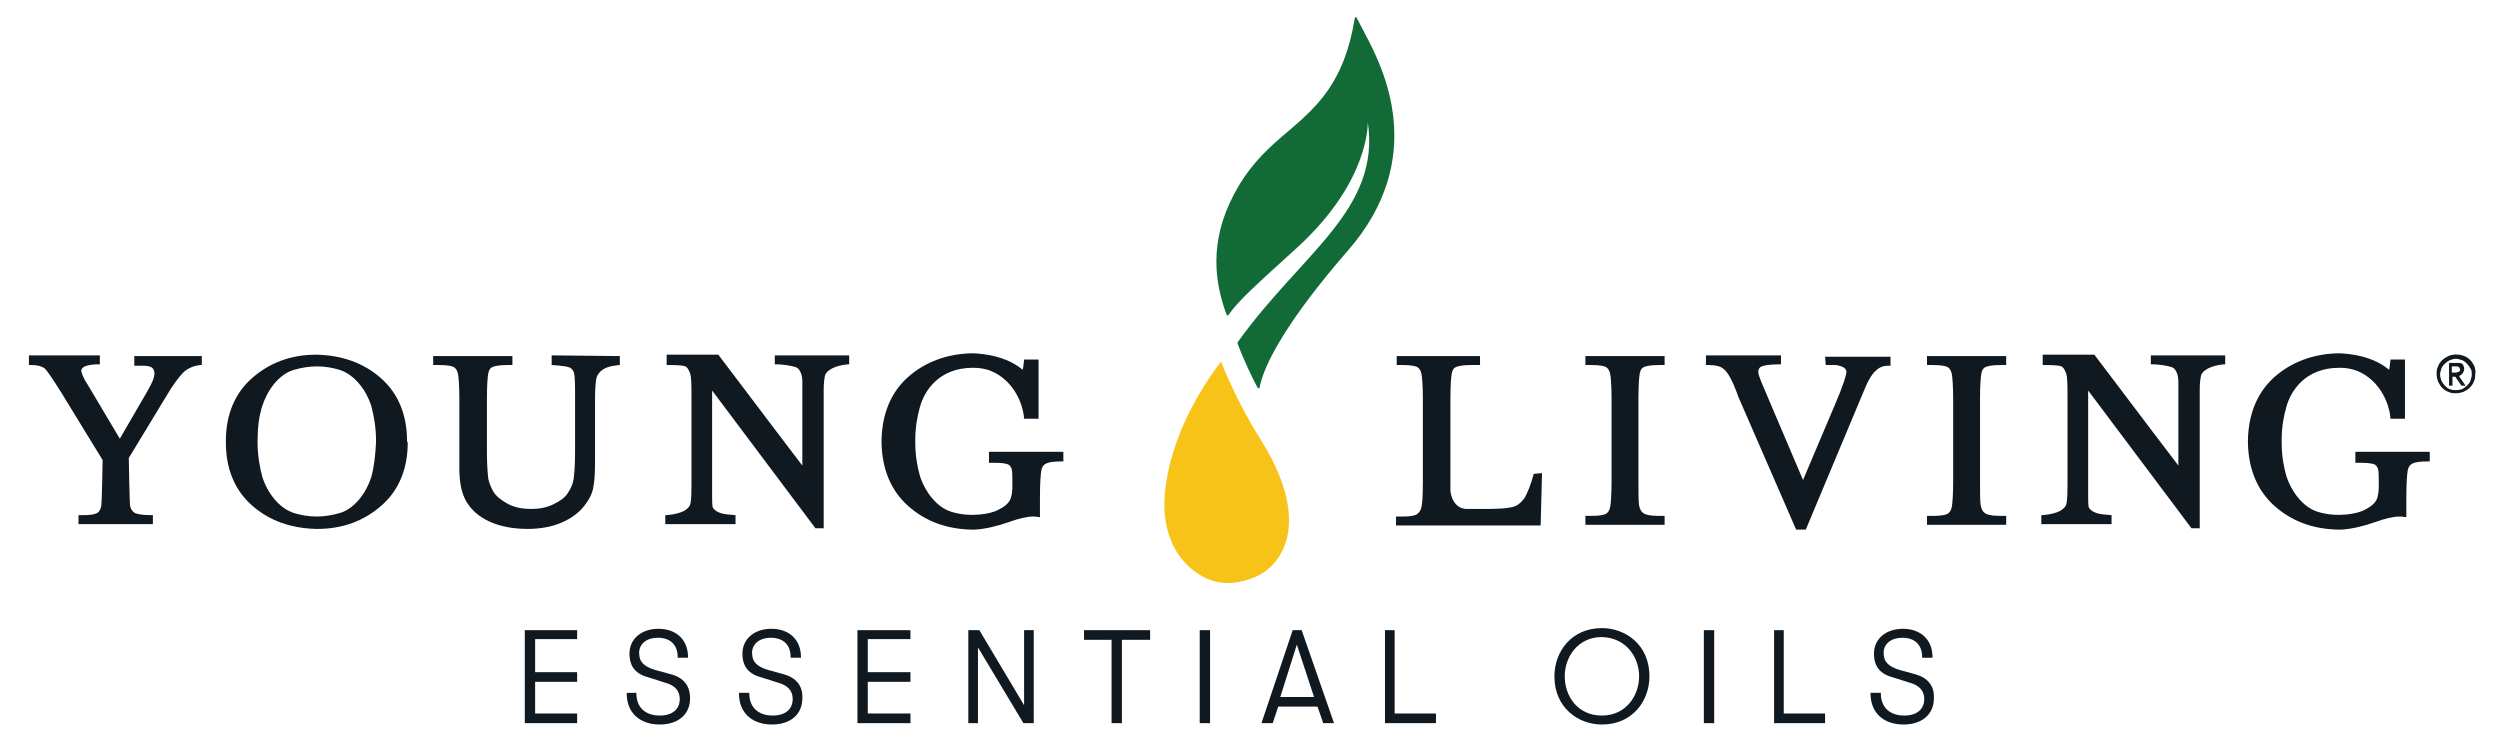
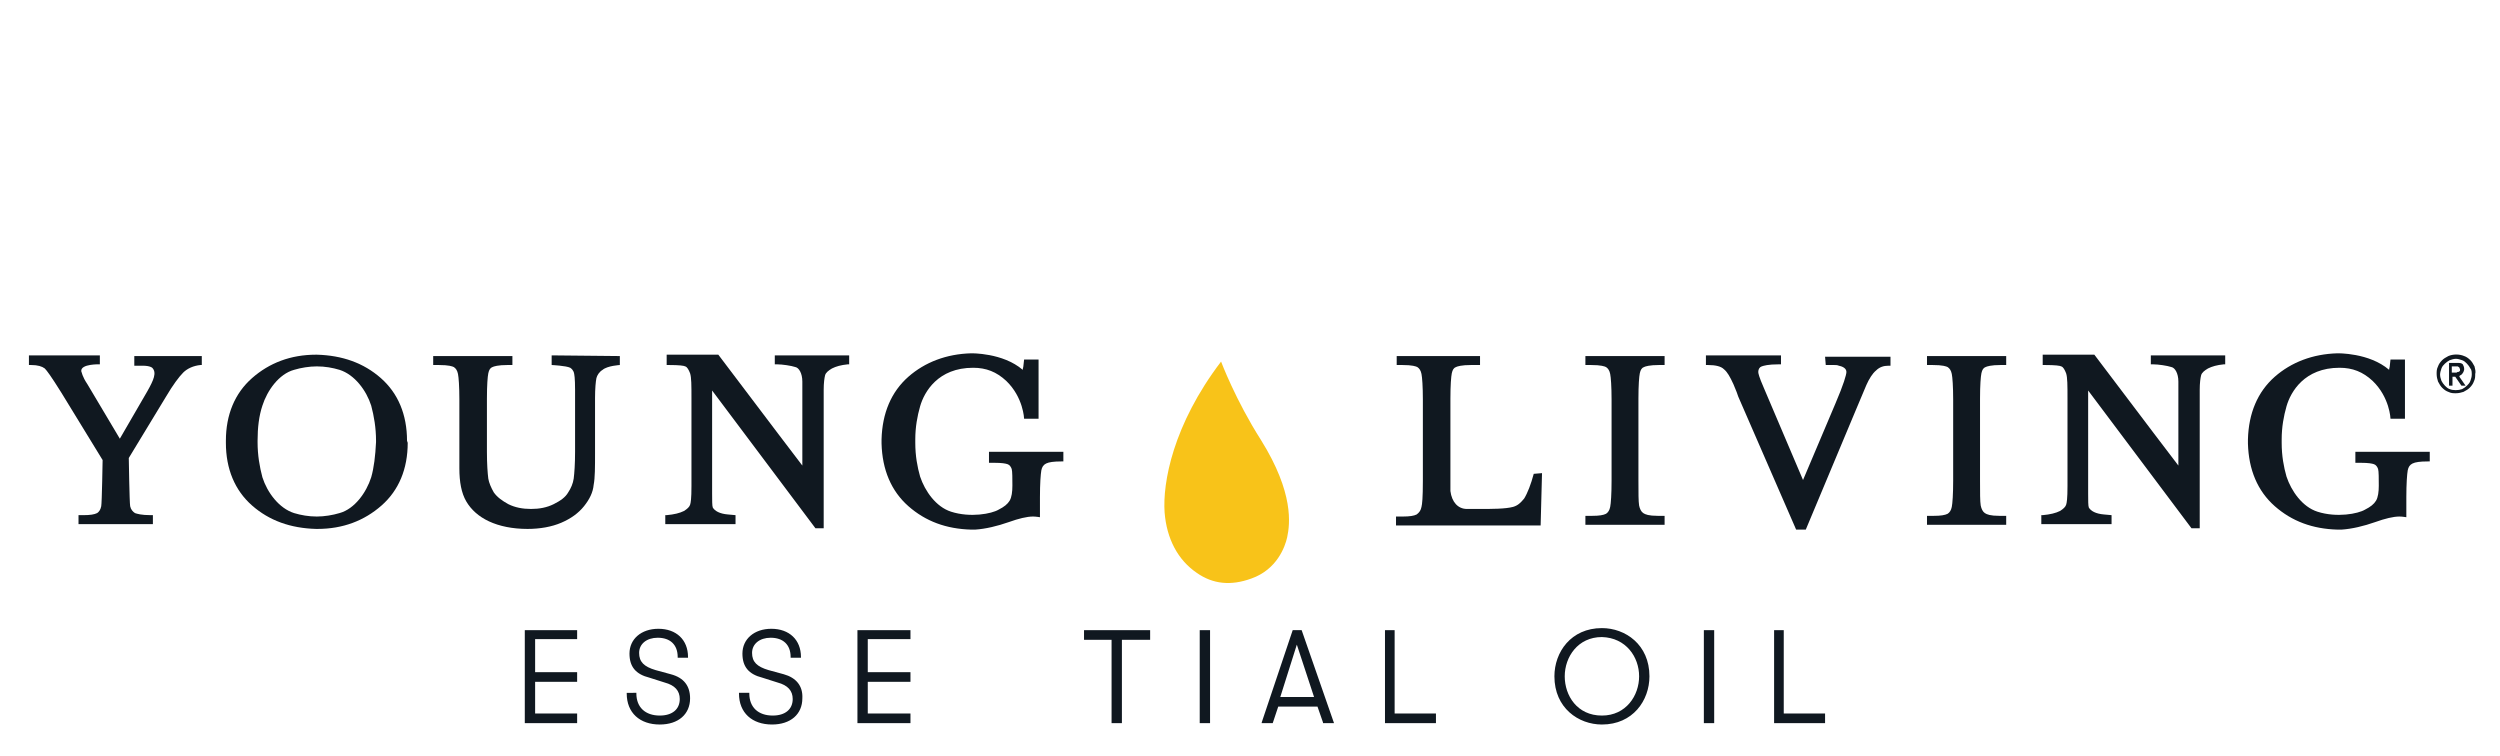
<svg xmlns="http://www.w3.org/2000/svg" xml:space="preserve" style="enable-background:new 0 0 363 109.7;" viewBox="0 0 363 109.7" y="0px" x="0px" id="Layer_1" version="1.1">
  <style type="text/css">
	.st0{fill:#F2CF22;}
	.st1{fill:#F8C319;}
	.st2{fill:#126B37;}
	.st3{fill:#101820;}
</style>
  <path d="M177.8,81.3" class="st0" />
  <g>
    <path d="M169.1,74.4c0.3,3.8,1.9,6.9,4.7,8.8c2.3,1.6,4.9,1.9,7.9,0.8c3.7-1.3,4.9-4.6,5.2-6c0.4-1.9,1-6.4-3.8-14.1   c-3.7-5.8-5.8-11.4-5.8-11.4C170.3,61.7,168.8,70.1,169.1,74.4z" class="st1" />
  </g>
  <g>
-     <path d="M198.2,4.9L197,2.6c-0.1-0.2-0.3-0.1-0.3,0.1c-1.5,9.3-5.5,12.8-9.7,16.4c-2.5,2.1-5.1,4.4-7.2,8   c-3.9,6.6-3.9,12.7-1.7,18.6c0.1,0.1,0.2,0.2,0.3,0c1.4-2,3.5-3.9,10-9.8c10.6-9.7,10.2-18.2,10.2-18.2c1.9,12.8-9.6,19-18.9,32   c0,0.1,0,0.1,0,0.2c0.9,2.4,2.2,5.1,2.9,6.4c0.1,0.1,0.3,0.1,0.3-0.1c0.7-3.5,4.2-9.9,12.8-19.8C207.5,22.9,200.8,9.8,198.2,4.9z" class="st2" />
-   </g>
+     </g>
  <g>
    <g>
      <polygon points="76.2,105 83.8,105 83.8,103.6 77.7,103.6 77.7,99 83.8,99 83.8,97.6 77.7,97.6 77.7,92.8 83.8,92.8     83.8,91.5 76.2,91.5" class="st3" />
      <path d="M97.4,97.9l-2.2-0.6c-1.7-0.5-2.4-1.2-2.4-2.5s1.1-2.2,2.7-2.2c1.8,0,2.9,1,2.9,2.8v0.1h1.5v-0.1    c0-2.5-1.7-4.1-4.3-4.1c-2.5,0-4.2,1.5-4.2,3.6c0,1.9,0.9,3,2.9,3.5l2.2,0.7c1.5,0.4,2.2,1.2,2.2,2.4c0,1.5-1.1,2.4-2.9,2.4    c-2.1,0-3.4-1.2-3.4-3.2v-0.1H91v0.1c0,2.8,1.9,4.5,4.8,4.5c2.7,0,4.4-1.5,4.4-3.8C100.2,99.6,99.3,98.4,97.4,97.9z" class="st3" />
      <path d="M113.8,97.9l-2.2-0.6c-1.7-0.5-2.4-1.2-2.4-2.5s1.1-2.2,2.7-2.2c1.8,0,2.9,1,2.9,2.8v0.1h1.5v-0.1    c0-2.5-1.7-4.1-4.3-4.1c-2.5,0-4.2,1.5-4.2,3.6c0,1.9,0.9,3,2.9,3.5l2.2,0.7c1.5,0.4,2.2,1.2,2.2,2.4c0,1.5-1.1,2.4-2.9,2.4    c-2.1,0-3.4-1.2-3.4-3.2v-0.1h-1.5v0.1c0,2.8,1.9,4.5,4.8,4.5c2.7,0,4.4-1.5,4.4-3.8C116.6,99.6,115.6,98.4,113.8,97.9z" class="st3" />
      <polygon points="124.5,105 132.2,105 132.2,103.6 126,103.6 126,99 132.2,99 132.2,97.6 126,97.6 126,92.8     132.2,92.8 132.2,91.5 124.5,91.5" class="st3" />
-       <polygon points="148.7,102.4 142.2,91.5 142.1,91.5 140.6,91.5 140.6,105 142,105 142,94 148.6,105 150.1,105     150.1,91.5 148.7,91.5" class="st3" />
      <polygon points="157.4,92.9 161.4,92.9 161.4,105 162.9,105 162.9,92.9 167,92.9 167,91.5 157.4,91.5" class="st3" />
      <rect height="13.5" width="1.5" class="st3" y="91.5" x="174.2" />
      <path d="M189,91.5h-1.3l-4.5,13.4v0.1h1.6l0.8-2.4h5.7l0.8,2.3v0.1h1.6L189,91.5L189,91.5z M190.8,101.2h-4.9l2.4-7.6    L190.8,101.2z" class="st3" />
      <polygon points="202.5,91.5 201.1,91.5 201.1,105 208.5,105 208.5,103.6 202.5,103.6" class="st3" />
      <path d="M232.6,91.2c-4.5,0-6.9,3.5-6.9,7c0,4.6,3.5,7,6.9,7c4.5,0,6.9-3.5,6.9-7C239.5,93.6,236,91.2,232.6,91.2z     M238,98.2c0,2.8-1.9,5.7-5.4,5.7c-3.6,0-5.4-2.9-5.4-5.7c0-2.8,1.9-5.7,5.4-5.7C236.1,92.6,238,95.4,238,98.2z" class="st3" />
      <rect height="13.5" width="1.5" class="st3" y="91.5" x="247.4" />
      <polygon points="259,91.5 257.6,91.5 257.6,105 265,105 265,103.6 259,103.6" class="st3" />
-       <path d="M278.1,97.9l-2.2-0.6c-1.7-0.5-2.4-1.2-2.4-2.5s1.1-2.2,2.7-2.2c1.8,0,2.9,1,2.9,2.8v0.1h1.5v-0.1    c0-2.5-1.7-4.1-4.3-4.1c-2.5,0-4.2,1.5-4.2,3.6c0,1.9,0.9,3,2.9,3.5l2.2,0.7c1.5,0.4,2.2,1.2,2.2,2.4c0,1.5-1.1,2.4-2.9,2.4    c-2.1,0-3.4-1.2-3.4-3.2v-0.1h-1.5v0.1c0,2.8,1.9,4.5,4.8,4.5c2.7,0,4.4-1.5,4.4-3.8C280.9,99.6,279.9,98.4,278.1,97.9z" class="st3" />
    </g>
    <g>
      <path d="M19.6,53.1h1.1c1.1,0,1.4,0.3,1.4,0.3c0.7,0.7,0.2,1.8-0.7,3.4l-4,6.9l-4.7-7.9c-0.8-1.2-0.8-1.7-0.9-1.9    c-0.1-1.1,2.7-1,2.7-1v-1.3H4.2V53h0.3c1,0,1.6,0.2,2,0.5c0.3,0.3,0.9,1.1,2.4,3.5l6,9.8c0,0-0.1,6.2-0.2,6.7    c-0.1,0.5-0.3,0.8-0.6,1c-0.4,0.2-1,0.3-2,0.3h-0.7v1.3h10.8v-1.3h-0.3c-1.4,0-2-0.2-2.3-0.3c-0.3-0.2-0.6-0.5-0.7-1s-0.2-7-0.2-7    l5.4-8.9c1-1.7,1.9-2.9,2.5-3.5s1.5-1,2.5-1.1h0.2v-1.3h-9.8v1.4C19.5,53.1,19.6,53.1,19.6,53.1z" class="st3" />
      <path d="M112.5,52.9h0.3c0.8,0,2.1,0.2,2.7,0.4c0.5,0.1,1,0.9,1,2.1v12.2L113,63l-8.7-11.5h-7.5V53h0.3    c1.6,0,2.2,0.1,2.4,0.2c0.3,0.1,0.5,0.5,0.7,1c0.2,0.6,0.2,1.8,0.2,3.6v12.8c0,1.8-0.1,2.4-0.2,2.7c-0.1,0.3-0.4,0.6-0.9,0.9    c-0.6,0.3-1.4,0.5-2.5,0.6h-0.2v1.3h10.2v-1.3l-1.1-0.1c-1.2-0.1-1.9-0.5-2.2-1c-0.1-0.2-0.1-1.1-0.1-2c0-0.4,0-0.8,0-1.2V56.7    l15,20h1.2V56.6c0-1,0.1-1.7,0.2-2.1c0.1-0.4,0.5-0.7,1-1c0.6-0.3,1.3-0.5,2.3-0.6h0.2v-1.3h-10.8V52.9z" class="st3" />
      <path d="M312.3,52.9h0.3c0.8,0,2.1,0.2,2.7,0.4c0.5,0.1,1,0.9,1,2.1v12.2l-3.5-4.6l-8.7-11.5h-7.5V53h0.3    c1.6,0,2.2,0.1,2.4,0.2c0.3,0.1,0.5,0.5,0.7,1c0.2,0.6,0.2,1.8,0.2,3.6v12.8c0,1.8-0.1,2.4-0.2,2.7c-0.1,0.3-0.4,0.6-0.9,0.9    c-0.6,0.3-1.4,0.5-2.5,0.6h-0.2v1.3h10.2v-1.3l-1.1-0.1c-1.2-0.1-1.9-0.5-2.2-1c-0.1-0.2-0.1-1.1-0.1-2c0-0.4,0-0.8,0-1.2V56.7    l15,20h1.2V56.6c0-1,0.1-1.7,0.2-2.1c0.1-0.4,0.5-0.7,1-1c0.6-0.3,1.3-0.5,2.3-0.6h0.2v-1.3h-10.8V52.9z" class="st3" />
      <path d="M222.7,68.8c-0.4,1.5-0.9,2.8-1.4,3.6c-0.5,0.6-0.9,1-1.6,1.2c-1.1,0.3-3.1,0.3-4.8,0.3H213    c-1.3,0-2.2-1-2.4-2.6c0-0.3,0-0.5,0-0.9V57.9c0-2,0.1-3.2,0.2-3.7c0.1-0.5,0.3-0.8,0.6-0.9c0.2-0.1,0.8-0.3,2.2-0.3h1.3v-1.3    h-12.1V53h0.8c1.5,0,2,0.2,2.2,0.3c0.3,0.2,0.5,0.5,0.6,1s0.2,1.8,0.2,3.7v11.8c0,2.5-0.1,3.4-0.2,3.8c-0.1,0.5-0.3,0.8-0.7,1.1    c-0.4,0.2-1,0.3-2,0.3h-1v1.3h21l0.2-7.6L222.7,68.8L222.7,68.8z" class="st3" />
      <path d="M230.2,53h0.8c1.5,0,2,0.2,2.2,0.3c0.3,0.2,0.5,0.5,0.6,1s0.2,1.8,0.2,3.7v11.8c0,2-0.1,3.3-0.2,3.8    c-0.1,0.5-0.3,0.8-0.6,1c-0.4,0.2-1,0.3-2,0.3h-1v1.3h11.5v-1.3h-1c-1.3,0-1.8-0.2-2.1-0.4c-0.3-0.2-0.5-0.6-0.6-1.1    c-0.1-0.6-0.1-1.8-0.1-3.7V57.9c0-2,0.1-3.2,0.2-3.7c0.1-0.5,0.3-0.8,0.6-0.9c0.2-0.1,0.8-0.3,2.2-0.3h0.8v-1.3h-11.5L230.2,53    L230.2,53z" class="st3" />
      <path d="M265.1,53h1.2c0.2,0,0.5,0,0.7,0.1c1,0.2,1.1,0.7,1.1,0.9c0,0.4-0.4,1.8-1.6,4.6l-4.7,11.1l-5.7-13.4    c-0.7-1.6-0.8-2.1-0.8-2.3c0-0.4,0.2-0.7,0.5-0.8s0.9-0.3,2.5-0.3h0.3v-1.3h-10.9V53h0.3c1.1,0,1.9,0.2,2.3,0.6    c0.5,0.4,0.9,1.1,1.4,2.2c0.4,0.9,0.6,1.5,0.7,1.8l8.4,19.3h1.4l7.2-17.2l1.6-3.8c0.4-0.9,0.9-1.7,1.4-2.1    c0.5-0.5,1.1-0.7,1.8-0.7h0.3v-1.3H265L265.1,53z" class="st3" />
      <path d="M279.8,53h0.8c1.5,0,2,0.2,2.2,0.3c0.3,0.2,0.5,0.5,0.6,1s0.2,1.8,0.2,3.7v11.8c0,2-0.1,3.3-0.2,3.8    s-0.3,0.8-0.6,1c-0.4,0.2-1,0.3-2,0.3h-1v1.3h11.5v-1.3h-1c-1.3,0-1.8-0.2-2.1-0.4c-0.3-0.2-0.5-0.6-0.6-1.1    c-0.1-0.6-0.1-1.8-0.1-3.7V57.9c0-2,0.1-3.2,0.2-3.7s0.3-0.8,0.6-0.9c0.2-0.1,0.8-0.3,2.2-0.3h0.8v-1.3h-11.5V53z" class="st3" />
      <path d="M59.1,64c0-3.8-1.3-6.9-3.8-9.1c-2.5-2.2-5.6-3.3-9.3-3.4h-0.1c-3.7,0-6.8,1.2-9.3,3.4s-3.8,5.3-3.8,9.1v0.3    c0,3.8,1.3,6.9,3.8,9.1s5.6,3.3,9.3,3.4l0,0c0,0,0,0,0.1,0c0,0,0,0,0.1,0l0,0c3.7,0,6.8-1.2,9.3-3.4c2.5-2.2,3.8-5.3,3.8-9.1    L59.1,64L59.1,64z M53.9,69.3c-0.7,2.2-2.4,4.6-4.6,5.2c-1,0.3-2.2,0.5-3.3,0.5c-1.2,0-2.3-0.2-3.3-0.5c-2.2-0.7-3.9-3-4.6-5.2    c-0.4-1.5-0.7-3.2-0.7-5.1l0,0c0,0,0-0.1,0-0.2l0,0c0-1.9,0.2-3.6,0.7-5.1c0.7-2.2,2.4-4.6,4.6-5.2c1-0.3,2.2-0.5,3.3-0.5    c1.2,0,2.3,0.2,3.3,0.5c2.2,0.7,3.9,3,4.6,5.2c0.4,1.5,0.7,3.2,0.7,5.1v0.2C54.5,66.2,54.3,67.9,53.9,69.3z" class="st3" />
      <path d="M143.6,65.8v1.4h0.8c1.1,0,1.6,0.1,1.9,0.2c0.3,0.1,0.5,0.4,0.6,0.7c0.1,0.3,0.1,1.5,0.1,2.4    s-0.1,1.7-0.4,2.2c-0.3,0.5-0.8,0.9-1.6,1.3c-1,0.6-4.1,1.2-6.9,0.3l0,0c-2.2-0.7-3.8-3-4.5-5.1c-0.4-1.4-0.7-3-0.7-4.9v-0.5    c0-1.8,0.3-3.4,0.7-4.8c0.6-2.1,2.6-5.6,7.7-5.6c1.9,0,3.4,0.6,4.8,1.9c2.5,2.4,2.6,5.5,2.6,5.5h2.1v-8.6h-2.1l-0.1,0.9    c0,0.2-0.1,0.4-0.1,0.6c-2.9-2.5-7.5-2.4-7.5-2.4c-3.6,0.1-6.7,1.3-9.1,3.4c-2.5,2.2-3.8,5.3-3.9,9.1v0.6c0.1,3.8,1.4,6.9,3.9,9.1    s5.5,3.3,9.1,3.4h0.6c1.5-0.1,3.2-0.5,4.9-1.1c1.4-0.5,2.6-0.8,3.5-0.8c0.4,0,1,0.1,1,0.1v-2.9c0-2,0.1-3.3,0.2-3.9    c0.1-0.5,0.3-0.8,0.7-1s1.1-0.3,2.2-0.3h0.3v-1.4h-10.8V65.8z" class="st3" />
      <path d="M80.1,51.6V53c0,0,2.1,0.1,2.7,0.4c0.3,0.2,0.4,0.4,0.5,0.6c0.1,0.3,0.2,0.9,0.2,2.6v4.6l0,0v4.4    c0,1.8-0.1,3.1-0.2,3.9c-0.1,0.7-0.4,1.4-0.8,2c-0.4,0.7-1.1,1.2-2.1,1.7s-2.1,0.7-3.3,0.7c-1.2,0-2.3-0.2-3.3-0.7    c-0.9-0.5-1.6-1-2.1-1.7c-0.4-0.7-0.7-1.4-0.8-2c-0.1-0.8-0.2-2.1-0.2-3.9v-3.9l0,0v-3.8c0-2,0.1-3.2,0.2-3.7s0.3-0.8,0.6-0.9    c0.2-0.1,0.8-0.3,2.2-0.3h0.7v-1.3H62.9V53h0.8c1.5,0,2,0.2,2.2,0.3c0.3,0.2,0.5,0.5,0.6,1s0.2,1.8,0.2,3.7v7.5V68    c0,2,0.3,3.6,1,4.8c0.7,1.2,1.8,2.2,3.3,2.9c1.5,0.7,3.4,1.1,5.6,1.1c1.8,0,3.5-0.3,4.9-0.9s2.5-1.4,3.3-2.4s1.3-2,1.4-3.1    c0.2-1,0.2-2.6,0.2-4.6v-8c0-1.4,0.1-2.4,0.2-2.9c0.1-0.4,0.4-0.9,0.9-1.2C88.2,53.1,90,53,90,53v-1.3L80.1,51.6z" class="st3" />
      <path d="M342,65.8v1.4h0.8c1.1,0,1.6,0.1,1.9,0.2s0.5,0.4,0.6,0.7c0.1,0.3,0.1,1.5,0.1,2.4s-0.1,1.7-0.4,2.2    s-0.8,0.9-1.6,1.3c-1,0.6-4.1,1.2-6.9,0.3l0,0c-2.2-0.7-3.8-3-4.5-5.1c-0.4-1.4-0.7-3-0.7-4.9v-0.5c0-1.8,0.3-3.4,0.7-4.8    c0.6-2.1,2.6-5.6,7.7-5.6c1.9,0,3.4,0.6,4.8,1.9c2.5,2.4,2.6,5.5,2.6,5.5h2.1v-8.6h-2.1l-0.1,0.9c0,0.2-0.1,0.4-0.1,0.6    c-2.9-2.5-7.5-2.4-7.5-2.4c-3.6,0.1-6.7,1.3-9.1,3.4c-2.5,2.2-3.8,5.3-3.9,9.1v0.6c0.1,3.8,1.4,6.9,3.9,9.1s5.5,3.3,9.1,3.4h0.6    c1.5-0.1,3.2-0.5,4.9-1.1c1.4-0.5,2.6-0.8,3.5-0.8c0.4,0,1,0.1,1,0.1v-2.9c0-2,0.1-3.3,0.2-3.9c0.1-0.5,0.3-0.8,0.7-1    c0.4-0.2,1.1-0.3,2.2-0.3h0.3v-1.4H342V65.8z" class="st3" />
    </g>
    <g>
      <g>
        <path d="M359.3,53.2c-0.2-0.4-0.4-0.7-0.6-0.9c-0.3-0.3-0.6-0.5-0.9-0.6c-0.7-0.3-1.6-0.3-2.3,0     c-0.4,0.2-0.7,0.4-0.9,0.6c-0.3,0.3-0.5,0.6-0.6,0.9c-0.2,0.4-0.2,0.7-0.2,1.1s0.1,0.8,0.2,1.1c0.2,0.4,0.4,0.7,0.6,0.9     c0.3,0.3,0.6,0.5,0.9,0.6c0.4,0.2,0.7,0.2,1.1,0.2s0.8-0.1,1.1-0.2c0.4-0.2,0.7-0.4,0.9-0.6c0.3-0.3,0.5-0.6,0.6-0.9     c0.2-0.4,0.2-0.7,0.2-1.1C359.5,54,359.4,53.6,359.3,53.2z M358.9,54.4c0,0.3-0.1,0.6-0.2,0.9c-0.1,0.3-0.3,0.5-0.5,0.7     s-0.5,0.4-0.7,0.5c-0.6,0.2-1.3,0.2-1.8,0c-0.3-0.1-0.5-0.3-0.7-0.5s-0.4-0.5-0.5-0.7c-0.1-0.3-0.2-0.6-0.2-0.9     c0-0.3,0.1-0.6,0.2-0.9c0.1-0.3,0.3-0.5,0.5-0.7s0.5-0.4,0.7-0.5c0.3-0.1,0.6-0.2,0.9-0.2s0.6,0.1,0.9,0.2     c0.3,0.1,0.5,0.3,0.7,0.5s0.4,0.5,0.5,0.7C358.9,53.7,358.9,54.1,358.9,54.4z" class="st3" />
        <path d="M357.2,54.5c0.1,0,0.2-0.1,0.3-0.2c0.1-0.1,0.1-0.2,0.2-0.3c0-0.1,0.1-0.2,0.1-0.4c0-0.3-0.1-0.5-0.2-0.7     c-0.2-0.2-0.4-0.2-0.8-0.2h-1.2V56h0.5v-1.3h0.4l0.9,1.3h0.6l-0.9-1.3C357.1,54.6,357.1,54.6,357.2,54.5z M357.2,53.7     c0,0.1,0,0.2-0.1,0.2c0,0.1-0.1,0.1-0.2,0.1s-0.2,0.1-0.2,0.1c-0.1,0-0.2,0-0.3,0H356v-0.9h0.6c0.1,0,0.1,0,0.2,0s0.1,0,0.2,0.1     c0.1,0,0.1,0.1,0.1,0.1C357.2,53.6,357.2,53.6,357.2,53.7z" class="st3" />
      </g>
    </g>
  </g>
  <path d="M177.8,81.3" class="st0" />
</svg>